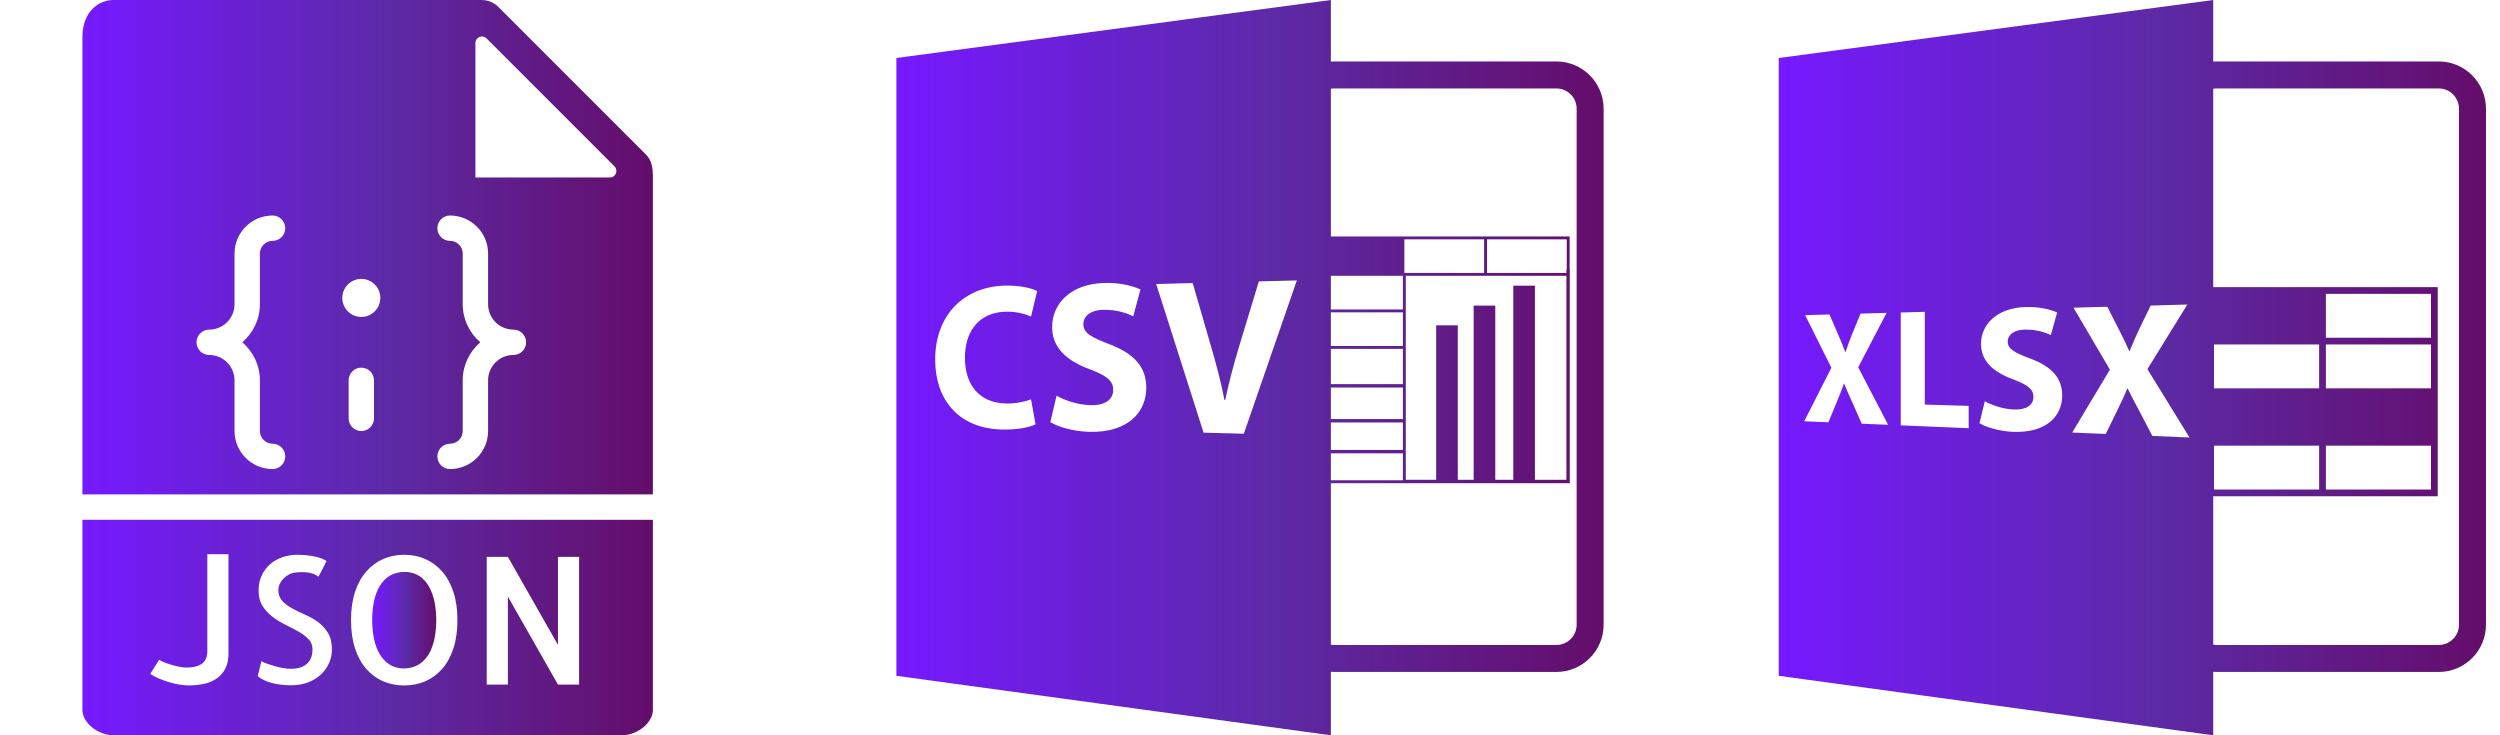
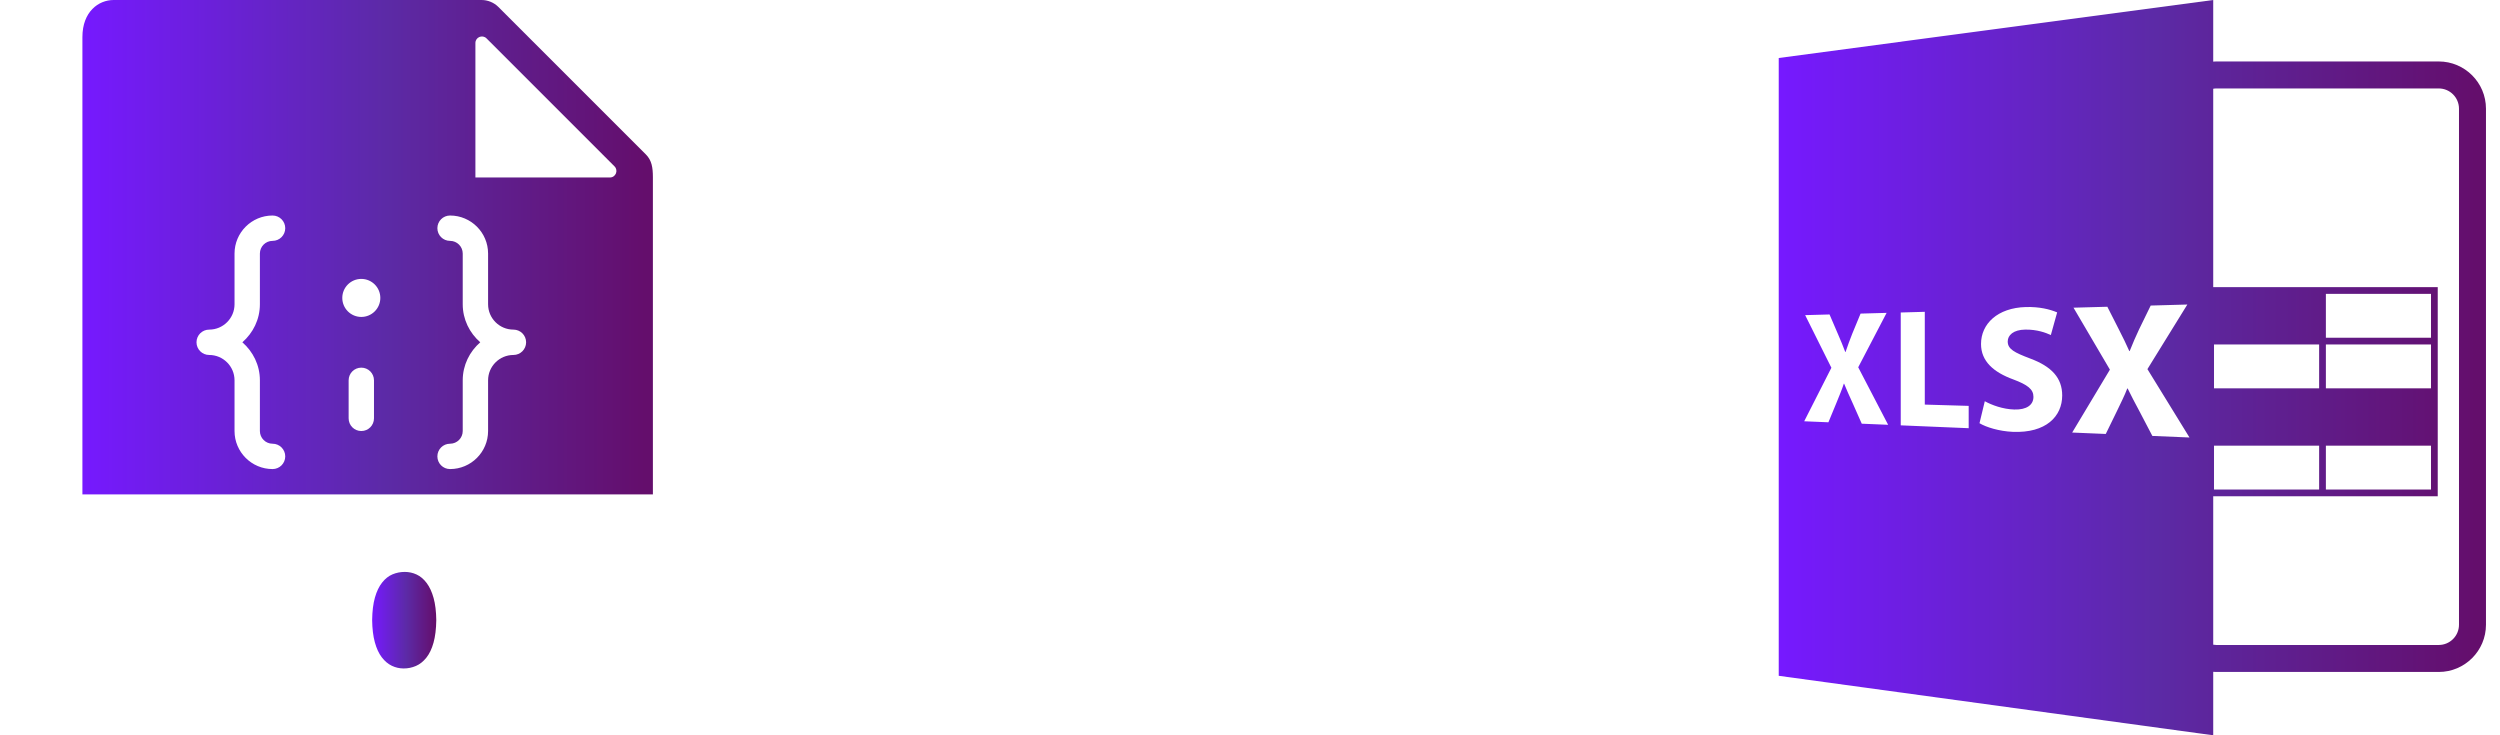
<svg xmlns="http://www.w3.org/2000/svg" width="680" height="200" viewBox="0 0 680 200" fill="none">
  <path d="M601.995 182.734C602.26 182.752 602.522 182.773 602.791 182.773H663.341C670.422 182.773 676.185 177.009 676.185 169.929V29.561C676.185 22.481 670.422 16.717 663.341 16.717H602.791C602.522 16.717 602.26 16.743 601.995 16.759V0L483.815 15.772V183.819L601.995 200V182.734ZM602.791 24.058H663.341C666.376 24.058 668.845 26.528 668.845 29.563V169.929C668.845 172.964 666.376 175.433 663.341 175.433H602.791C602.518 175.433 602.257 175.396 601.995 175.354V134.981H663.065V78.101H601.995V24.141C602.257 24.101 602.518 24.058 602.791 24.058ZM630.804 121.219V133.146H602.21V121.219H630.804ZM602.21 105.623V93.697H630.804V105.623H602.21ZM661.23 93.697V105.623H632.639V93.697H661.23ZM632.639 91.862V79.935H661.23V91.862H632.639ZM661.23 121.219V133.146H632.639V121.219H661.23ZM506.398 115.245L503.965 109.751C502.978 107.651 502.344 106.096 501.6 104.365L501.521 104.363C500.972 106.065 500.308 107.586 499.493 109.619L497.328 114.864L490.744 114.586L498.137 100.03L491.003 85.717L497.634 85.532L499.917 90.853C500.697 92.639 501.284 94.081 501.913 95.746H501.988C502.62 93.852 503.132 92.525 503.804 90.795L506.075 85.297L513.159 85.101L505.434 99.903L513.574 115.544L506.398 115.245ZM535.482 116.471L517.002 115.693V84.998L523.543 84.814V110.05L535.482 110.397V116.471ZM547.445 117.46C543.765 117.302 540.192 116.187 538.423 115.112L539.864 109.133C541.783 110.192 544.765 111.292 547.879 111.389C551.283 111.491 553.097 110.118 553.097 107.945C553.097 105.877 551.524 104.671 547.59 103.196C542.252 101.249 538.838 98.26 538.838 93.571C538.838 88.075 543.337 83.739 550.987 83.516C554.73 83.409 557.53 84.124 559.545 84.968L557.829 91.135C556.475 90.507 554.084 89.599 550.838 89.651C547.636 89.7 546.099 91.183 546.099 92.883C546.099 94.97 547.925 95.889 552.162 97.5C558.08 99.695 560.918 102.813 560.918 107.573C560.921 113.235 556.529 117.852 547.445 117.46ZM585.44 118.574L582.03 112.052C580.65 109.561 579.767 107.719 578.724 105.668H578.615C577.85 107.676 576.921 109.468 575.781 111.867L572.769 118.036L563.632 117.653L573.894 100.544L563.993 83.691L573.198 83.436L576.381 89.707C577.47 91.813 578.286 93.516 579.165 95.485H579.275C580.154 93.243 580.87 91.673 581.812 89.624L584.99 83.109L594.956 82.831L584.098 100.4L595.541 118.997L585.44 118.574Z" fill="url(#paint0_linear_380_113)" />
  <g clip-path="url(#clip0_380_113)">
-     <path d="M361.995 182.73C362.26 182.748 362.522 182.769 362.79 182.769H423.341C430.424 182.769 436.185 177.006 436.185 169.925V29.559C436.185 22.479 430.424 16.715 423.341 16.715H362.79C362.524 16.715 362.26 16.739 361.995 16.756V0L243.815 15.772V183.82L361.995 200V182.73ZM361.995 123.298H381.591V130.64H361.995V123.298ZM361.995 122.38V114.903H381.591V122.38H361.995ZM361.995 113.986V105.408H381.591V113.986H361.995ZM361.995 104.49V94.888H381.591V104.49H361.995ZM361.995 94.105V84.957H381.591V94.105H361.995ZM361.995 84.172V75.025H381.2H381.591V84.172H361.995ZM362.791 24.057H423.342C426.377 24.057 428.846 26.527 428.846 29.561V169.929C428.846 172.963 426.377 175.434 423.342 175.434H362.791C362.52 175.434 362.257 175.392 361.996 175.351V131.424H382.376V131.422H426.979V73.325H426.939V64.31H404.462H403.677H381.2V64.312H361.995V24.137C362.257 24.097 362.518 24.057 362.791 24.057ZM426.061 75.023V130.503H417.496V77.702H411.615V130.503H406.716V83.126H400.835V130.503H396.52V88.484H390.639V130.503H382.375V94.886V94.103V84.956V84.171V75.023H403.675H404.462H426.061ZM404.462 74.242V65.096H426.155V73.325H426.061V74.242H404.462ZM403.677 74.242H382.376H381.985V65.096H403.676V74.242H403.677ZM273.678 109.755C276.11 109.798 278.831 109.274 280.441 108.619L281.674 115.421C280.173 116.181 276.804 116.944 272.467 116.828C260.42 116.507 254.369 108.382 254.369 97.84C254.369 85.211 262.665 77.965 273.255 77.686C277.441 77.574 280.652 78.402 282.108 79.163L280.441 86.086C278.779 85.372 276.486 84.732 273.625 84.78C267.3 84.886 262.458 89.02 262.458 97.35C262.457 104.845 266.571 109.635 273.678 109.755ZM296.241 117.463C291.951 117.347 287.766 116.088 285.69 114.831L287.382 107.633C289.633 108.874 293.12 110.145 296.743 110.206C300.688 110.274 302.793 108.607 302.793 106.033C302.793 103.569 300.976 102.153 296.407 100.437C290.185 98.161 286.18 94.601 286.18 88.983C286.18 82.388 291.456 77.201 300.35 76.968C304.679 76.852 307.898 77.712 310.216 78.72L308.246 86.025C306.686 85.282 303.934 84.21 300.182 84.272C296.467 84.333 294.678 86.103 294.678 88.133C294.678 90.627 296.798 91.711 301.712 93.609C308.536 96.176 311.79 99.845 311.79 105.482C311.787 112.184 306.741 117.743 296.241 117.463ZM338.325 117.972L327.373 117.689L314.48 77.251L324.414 76.996L329.381 94.152C330.79 99.007 332.076 103.695 333.058 108.82L333.245 108.823C334.29 103.895 335.591 99.018 337.019 94.306L342.403 76.538L352.738 76.275L338.325 117.972Z" fill="url(#paint1_linear_380_113)" />
+     <path d="M361.995 182.73C362.26 182.748 362.522 182.769 362.79 182.769C430.424 182.769 436.185 177.006 436.185 169.925V29.559C436.185 22.479 430.424 16.715 423.341 16.715H362.79C362.524 16.715 362.26 16.739 361.995 16.756V0L243.815 15.772V183.82L361.995 200V182.73ZM361.995 123.298H381.591V130.64H361.995V123.298ZM361.995 122.38V114.903H381.591V122.38H361.995ZM361.995 113.986V105.408H381.591V113.986H361.995ZM361.995 104.49V94.888H381.591V104.49H361.995ZM361.995 94.105V84.957H381.591V94.105H361.995ZM361.995 84.172V75.025H381.2H381.591V84.172H361.995ZM362.791 24.057H423.342C426.377 24.057 428.846 26.527 428.846 29.561V169.929C428.846 172.963 426.377 175.434 423.342 175.434H362.791C362.52 175.434 362.257 175.392 361.996 175.351V131.424H382.376V131.422H426.979V73.325H426.939V64.31H404.462H403.677H381.2V64.312H361.995V24.137C362.257 24.097 362.518 24.057 362.791 24.057ZM426.061 75.023V130.503H417.496V77.702H411.615V130.503H406.716V83.126H400.835V130.503H396.52V88.484H390.639V130.503H382.375V94.886V94.103V84.956V84.171V75.023H403.675H404.462H426.061ZM404.462 74.242V65.096H426.155V73.325H426.061V74.242H404.462ZM403.677 74.242H382.376H381.985V65.096H403.676V74.242H403.677ZM273.678 109.755C276.11 109.798 278.831 109.274 280.441 108.619L281.674 115.421C280.173 116.181 276.804 116.944 272.467 116.828C260.42 116.507 254.369 108.382 254.369 97.84C254.369 85.211 262.665 77.965 273.255 77.686C277.441 77.574 280.652 78.402 282.108 79.163L280.441 86.086C278.779 85.372 276.486 84.732 273.625 84.78C267.3 84.886 262.458 89.02 262.458 97.35C262.457 104.845 266.571 109.635 273.678 109.755ZM296.241 117.463C291.951 117.347 287.766 116.088 285.69 114.831L287.382 107.633C289.633 108.874 293.12 110.145 296.743 110.206C300.688 110.274 302.793 108.607 302.793 106.033C302.793 103.569 300.976 102.153 296.407 100.437C290.185 98.161 286.18 94.601 286.18 88.983C286.18 82.388 291.456 77.201 300.35 76.968C304.679 76.852 307.898 77.712 310.216 78.72L308.246 86.025C306.686 85.282 303.934 84.21 300.182 84.272C296.467 84.333 294.678 86.103 294.678 88.133C294.678 90.627 296.798 91.711 301.712 93.609C308.536 96.176 311.79 99.845 311.79 105.482C311.787 112.184 306.741 117.743 296.241 117.463ZM338.325 117.972L327.373 117.689L314.48 77.251L324.414 76.996L329.381 94.152C330.79 99.007 332.076 103.695 333.058 108.82L333.245 108.823C334.29 103.895 335.591 99.018 337.019 94.306L342.403 76.538L352.738 76.275L338.325 117.972Z" fill="url(#paint1_linear_380_113)" />
  </g>
  <path d="M116.052 158.58C115.252 157.511 114.338 156.742 113.317 156.269C112.297 155.797 111.221 155.562 110.086 155.562C108.924 155.562 107.817 155.78 106.762 156.221C105.707 156.663 104.766 157.407 103.935 158.459C103.103 159.511 102.448 160.869 101.979 162.538C101.507 164.204 101.255 166.245 101.224 168.666C101.255 171.025 101.5 173.035 101.955 174.7C102.41 176.366 103.038 177.725 103.841 178.78C104.645 179.835 105.555 180.6 106.576 181.09C107.597 181.58 108.672 181.821 109.807 181.821C110.969 181.821 112.076 181.594 113.131 181.138C114.186 180.683 115.128 179.935 115.959 178.9C116.79 177.866 117.445 176.504 117.914 174.821C118.383 173.138 118.638 171.09 118.669 168.669C118.638 166.311 118.393 164.307 117.938 162.659C117.483 161.011 116.855 159.649 116.052 158.58Z" fill="url(#paint2_linear_380_113)" />
  <path d="M177.586 134.483V48.2C177.586 45.559 177.269 43.603 175.69 42.021L135.562 1.897C134.359 0.693 132.69 0 130.983 0H30.907C26.817 0 22.414 3.159 22.414 10.09V134.483H177.586ZM101.724 113.793C101.724 115.697 100.183 117.241 98.276 117.241C96.369 117.241 94.828 115.697 94.828 113.793V103.448C94.828 101.545 96.369 100 98.276 100C100.183 100 101.724 101.545 101.724 103.448V113.793ZM129.31 11.693C129.31 10.114 131.217 9.324 132.335 10.441L167.145 45.252C168.262 46.369 167.472 48.276 165.893 48.276H129.31V11.693ZM125.862 82.759V68.966C125.862 67.066 124.317 65.517 122.414 65.517C120.507 65.517 118.966 63.972 118.966 62.069C118.966 60.166 120.507 58.621 122.414 58.621C128.117 58.621 132.759 63.262 132.759 68.966V82.759C132.759 86.562 135.852 89.655 139.655 89.655C141.562 89.655 143.103 91.2 143.103 93.103C143.103 95.007 141.562 96.552 139.655 96.552C135.852 96.552 132.759 99.645 132.759 103.448V117.241C132.759 122.945 128.117 127.586 122.414 127.586C120.507 127.586 118.966 126.041 118.966 124.138C118.966 122.234 120.507 120.69 122.414 120.69C124.317 120.69 125.862 119.141 125.862 117.241V103.448C125.862 99.31 127.731 95.635 130.628 93.103C127.731 90.572 125.862 86.897 125.862 82.759ZM98.276 75.862C101.131 75.862 103.448 78.179 103.448 81.034C103.448 83.89 101.131 86.207 98.276 86.207C95.421 86.207 93.103 83.89 93.103 81.034C93.103 78.179 95.421 75.862 98.276 75.862ZM56.897 89.655C60.7 89.655 63.793 86.562 63.793 82.759V68.966C63.793 63.262 68.434 58.621 74.138 58.621C76.045 58.621 77.586 60.166 77.586 62.069C77.586 63.972 76.045 65.517 74.138 65.517C72.234 65.517 70.69 67.066 70.69 68.966V82.759C70.69 86.897 68.821 90.572 65.924 93.103C68.821 95.635 70.69 99.31 70.69 103.448V117.241C70.69 119.141 72.234 120.69 74.138 120.69C76.045 120.69 77.586 122.234 77.586 124.138C77.586 126.041 76.045 127.586 74.138 127.586C68.434 127.586 63.793 122.945 63.793 117.241V103.448C63.793 99.645 60.7 96.552 56.897 96.552C54.99 96.552 53.448 95.007 53.448 93.103C53.448 91.2 54.99 89.655 56.897 89.655Z" fill="url(#paint3_linear_380_113)" />
-   <path d="M22.414 141.379V193.103C22.414 196.582 26.621 200 30.907 200H169.093C173.379 200 177.586 196.582 177.586 193.103V141.379H22.414ZM62.141 177.813C62.141 179.448 61.841 180.824 61.245 181.938C60.648 183.051 59.848 183.948 58.841 184.624C57.834 185.3 56.679 185.772 55.376 186.038C54.072 186.303 52.728 186.438 51.345 186.438C50.655 186.438 49.841 186.365 48.917 186.224C47.993 186.082 47.031 185.865 46.041 185.565C45.052 185.265 44.1 184.927 43.19 184.551C42.279 184.175 41.51 183.751 40.879 183.279L43.283 179.462C43.597 179.679 44.045 179.91 44.628 180.144C45.21 180.379 45.848 180.6 46.538 180.803C47.228 181.006 47.952 181.186 48.707 181.344C49.462 181.503 50.169 181.579 50.828 181.579C52.493 181.579 53.821 181.255 54.81 180.613C55.8 179.972 56.324 178.875 56.39 177.338V150.748H62.141V177.813ZM89.51 180.338C88.993 181.517 88.262 182.555 87.317 183.448C86.372 184.341 85.214 185.058 83.828 185.593C82.441 186.127 80.876 186.393 79.114 186.393C78.359 186.393 77.583 186.351 76.779 186.275C75.976 186.2 75.169 186.062 74.352 185.875C73.534 185.686 72.755 185.427 72.017 185.096C71.279 184.765 70.645 184.365 70.107 183.893L71.097 179.838C71.538 180.089 72.093 180.334 72.769 180.569C73.445 180.803 74.141 181.024 74.865 181.227C75.59 181.431 76.31 181.596 77.034 181.724C77.759 181.851 78.431 181.913 79.062 181.913C80.979 181.913 82.448 181.465 83.469 180.569C84.49 179.672 85 178.344 85 176.586C85 175.517 84.641 174.606 83.917 173.851C83.193 173.096 82.29 172.413 81.207 171.8C80.124 171.186 78.952 170.575 77.693 169.962C76.434 169.348 75.259 168.624 74.159 167.793C73.059 166.962 72.148 165.979 71.424 164.848C70.7 163.717 70.341 162.303 70.341 160.606C70.341 159.069 70.624 157.7 71.19 156.506C71.755 155.313 72.517 154.296 73.476 153.465C74.434 152.634 75.552 151.996 76.824 151.555C78.097 151.113 79.441 150.896 80.855 150.896C82.3 150.896 83.762 151.031 85.238 151.296C86.714 151.562 87.907 151.996 88.821 152.593C88.631 153 88.414 153.448 88.162 153.938C87.91 154.427 87.672 154.879 87.455 155.303C87.238 155.727 87.048 156.082 86.89 156.365C86.731 156.648 86.638 156.806 86.607 156.838C86.417 156.744 86.207 156.62 85.969 156.462C85.731 156.303 85.397 156.148 84.955 155.989C84.514 155.831 83.934 155.724 83.21 155.658C82.486 155.593 81.559 155.61 80.428 155.706C79.797 155.772 79.204 155.948 78.635 156.248C78.066 156.548 77.566 156.913 77.124 157.355C76.683 157.796 76.338 158.289 76.086 158.841C75.835 159.393 75.71 159.92 75.71 160.42C75.71 161.675 76.069 162.689 76.793 163.462C77.517 164.234 78.414 164.906 79.479 165.489C80.545 166.072 81.71 166.638 82.969 167.186C84.228 167.734 85.397 168.406 86.483 169.189C87.569 169.972 88.469 170.958 89.193 172.134C89.917 173.31 90.276 174.827 90.276 176.682C90.29 177.941 90.028 179.158 89.51 180.338ZM123.314 176.4C122.576 178.631 121.552 180.486 120.248 181.962C118.945 183.438 117.421 184.555 115.676 185.31C113.931 186.065 112.021 186.441 109.948 186.441C107.876 186.441 105.966 186.065 104.221 185.31C102.476 184.555 100.952 183.441 99.648 181.962C98.345 180.482 97.321 178.631 96.583 176.4C95.845 174.169 95.476 171.589 95.476 168.669C95.476 165.748 95.845 163.175 96.583 160.962C97.321 158.748 98.345 156.9 99.648 155.424C100.952 153.948 102.476 152.824 104.221 152.051C105.966 151.279 107.876 150.896 109.948 150.896C112.021 150.896 113.931 151.279 115.676 152.051C117.421 152.824 118.945 153.944 120.248 155.424C121.552 156.903 122.576 158.748 123.314 160.962C124.052 163.175 124.421 165.748 124.421 168.669C124.421 171.589 124.052 174.169 123.314 176.4ZM157.517 186.206H151.766L138.141 162.258V186.206H132.39V151.462H138.141L151.766 175.41V151.462H157.517V186.206Z" fill="url(#paint4_linear_380_113)" />
  <defs>
    <linearGradient id="paint0_linear_380_113" x1="483.815" y1="100" x2="676.185" y2="100" gradientUnits="userSpaceOnUse">
      <stop stop-color="#7619FF" />
      <stop offset="0.534" stop-color="#5C2AA6" />
      <stop offset="0.986" stop-color="#640E6C" />
    </linearGradient>
    <linearGradient id="paint1_linear_380_113" x1="243.815" y1="100" x2="436.185" y2="100" gradientUnits="userSpaceOnUse">
      <stop stop-color="#7619FF" />
      <stop offset="0.534" stop-color="#5C2AA6" />
      <stop offset="0.986" stop-color="#640E6C" />
    </linearGradient>
    <linearGradient id="paint2_linear_380_113" x1="101.224" y1="168.692" x2="118.669" y2="168.692" gradientUnits="userSpaceOnUse">
      <stop stop-color="#7619FF" />
      <stop offset="0.534" stop-color="#5C2AA6" />
      <stop offset="0.986" stop-color="#640E6C" />
    </linearGradient>
    <linearGradient id="paint3_linear_380_113" x1="22.414" y1="67.241" x2="177.586" y2="67.241" gradientUnits="userSpaceOnUse">
      <stop stop-color="#7619FF" />
      <stop offset="0.534" stop-color="#5C2AA6" />
      <stop offset="0.986" stop-color="#640E6C" />
    </linearGradient>
    <linearGradient id="paint4_linear_380_113" x1="22.414" y1="170.689" x2="177.586" y2="170.689" gradientUnits="userSpaceOnUse">
      <stop stop-color="#7619FF" />
      <stop offset="0.534" stop-color="#5C2AA6" />
      <stop offset="0.986" stop-color="#640E6C" />
    </linearGradient>
    <clipPath id="clip0_380_113">
-       <rect width="200" height="200" fill="white" transform="translate(240)" />
-     </clipPath>
+       </clipPath>
  </defs>
</svg>